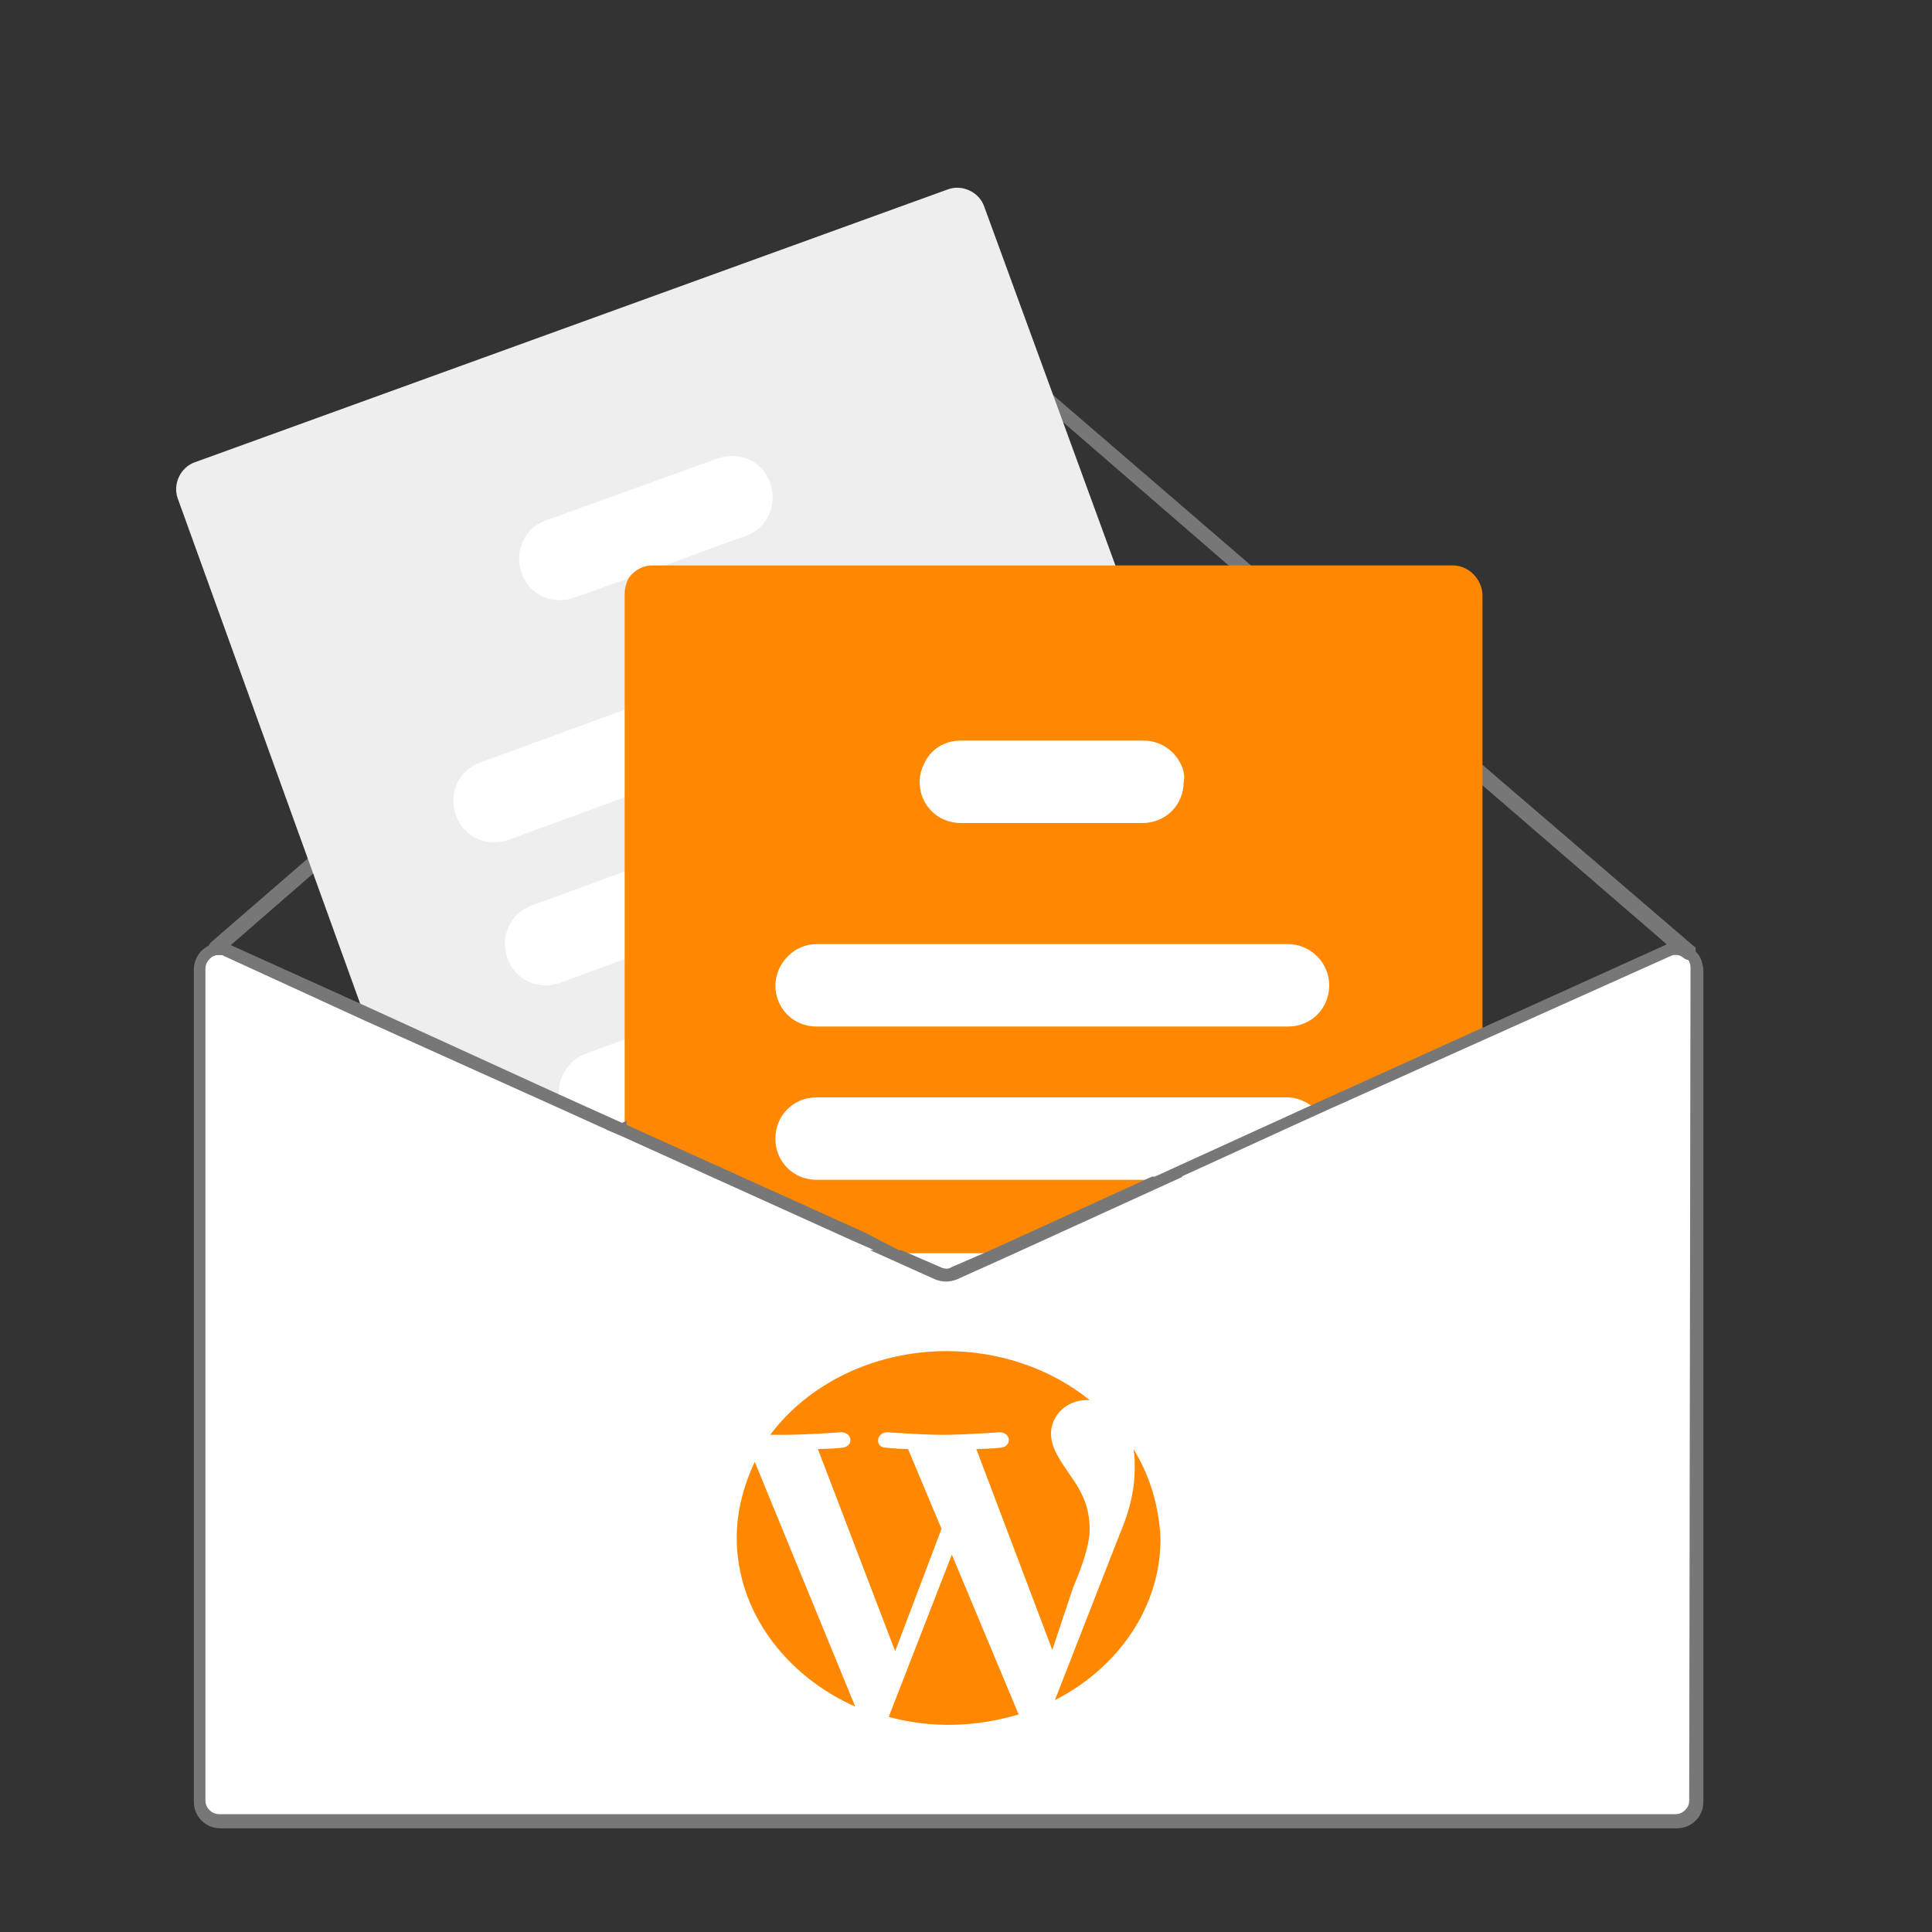
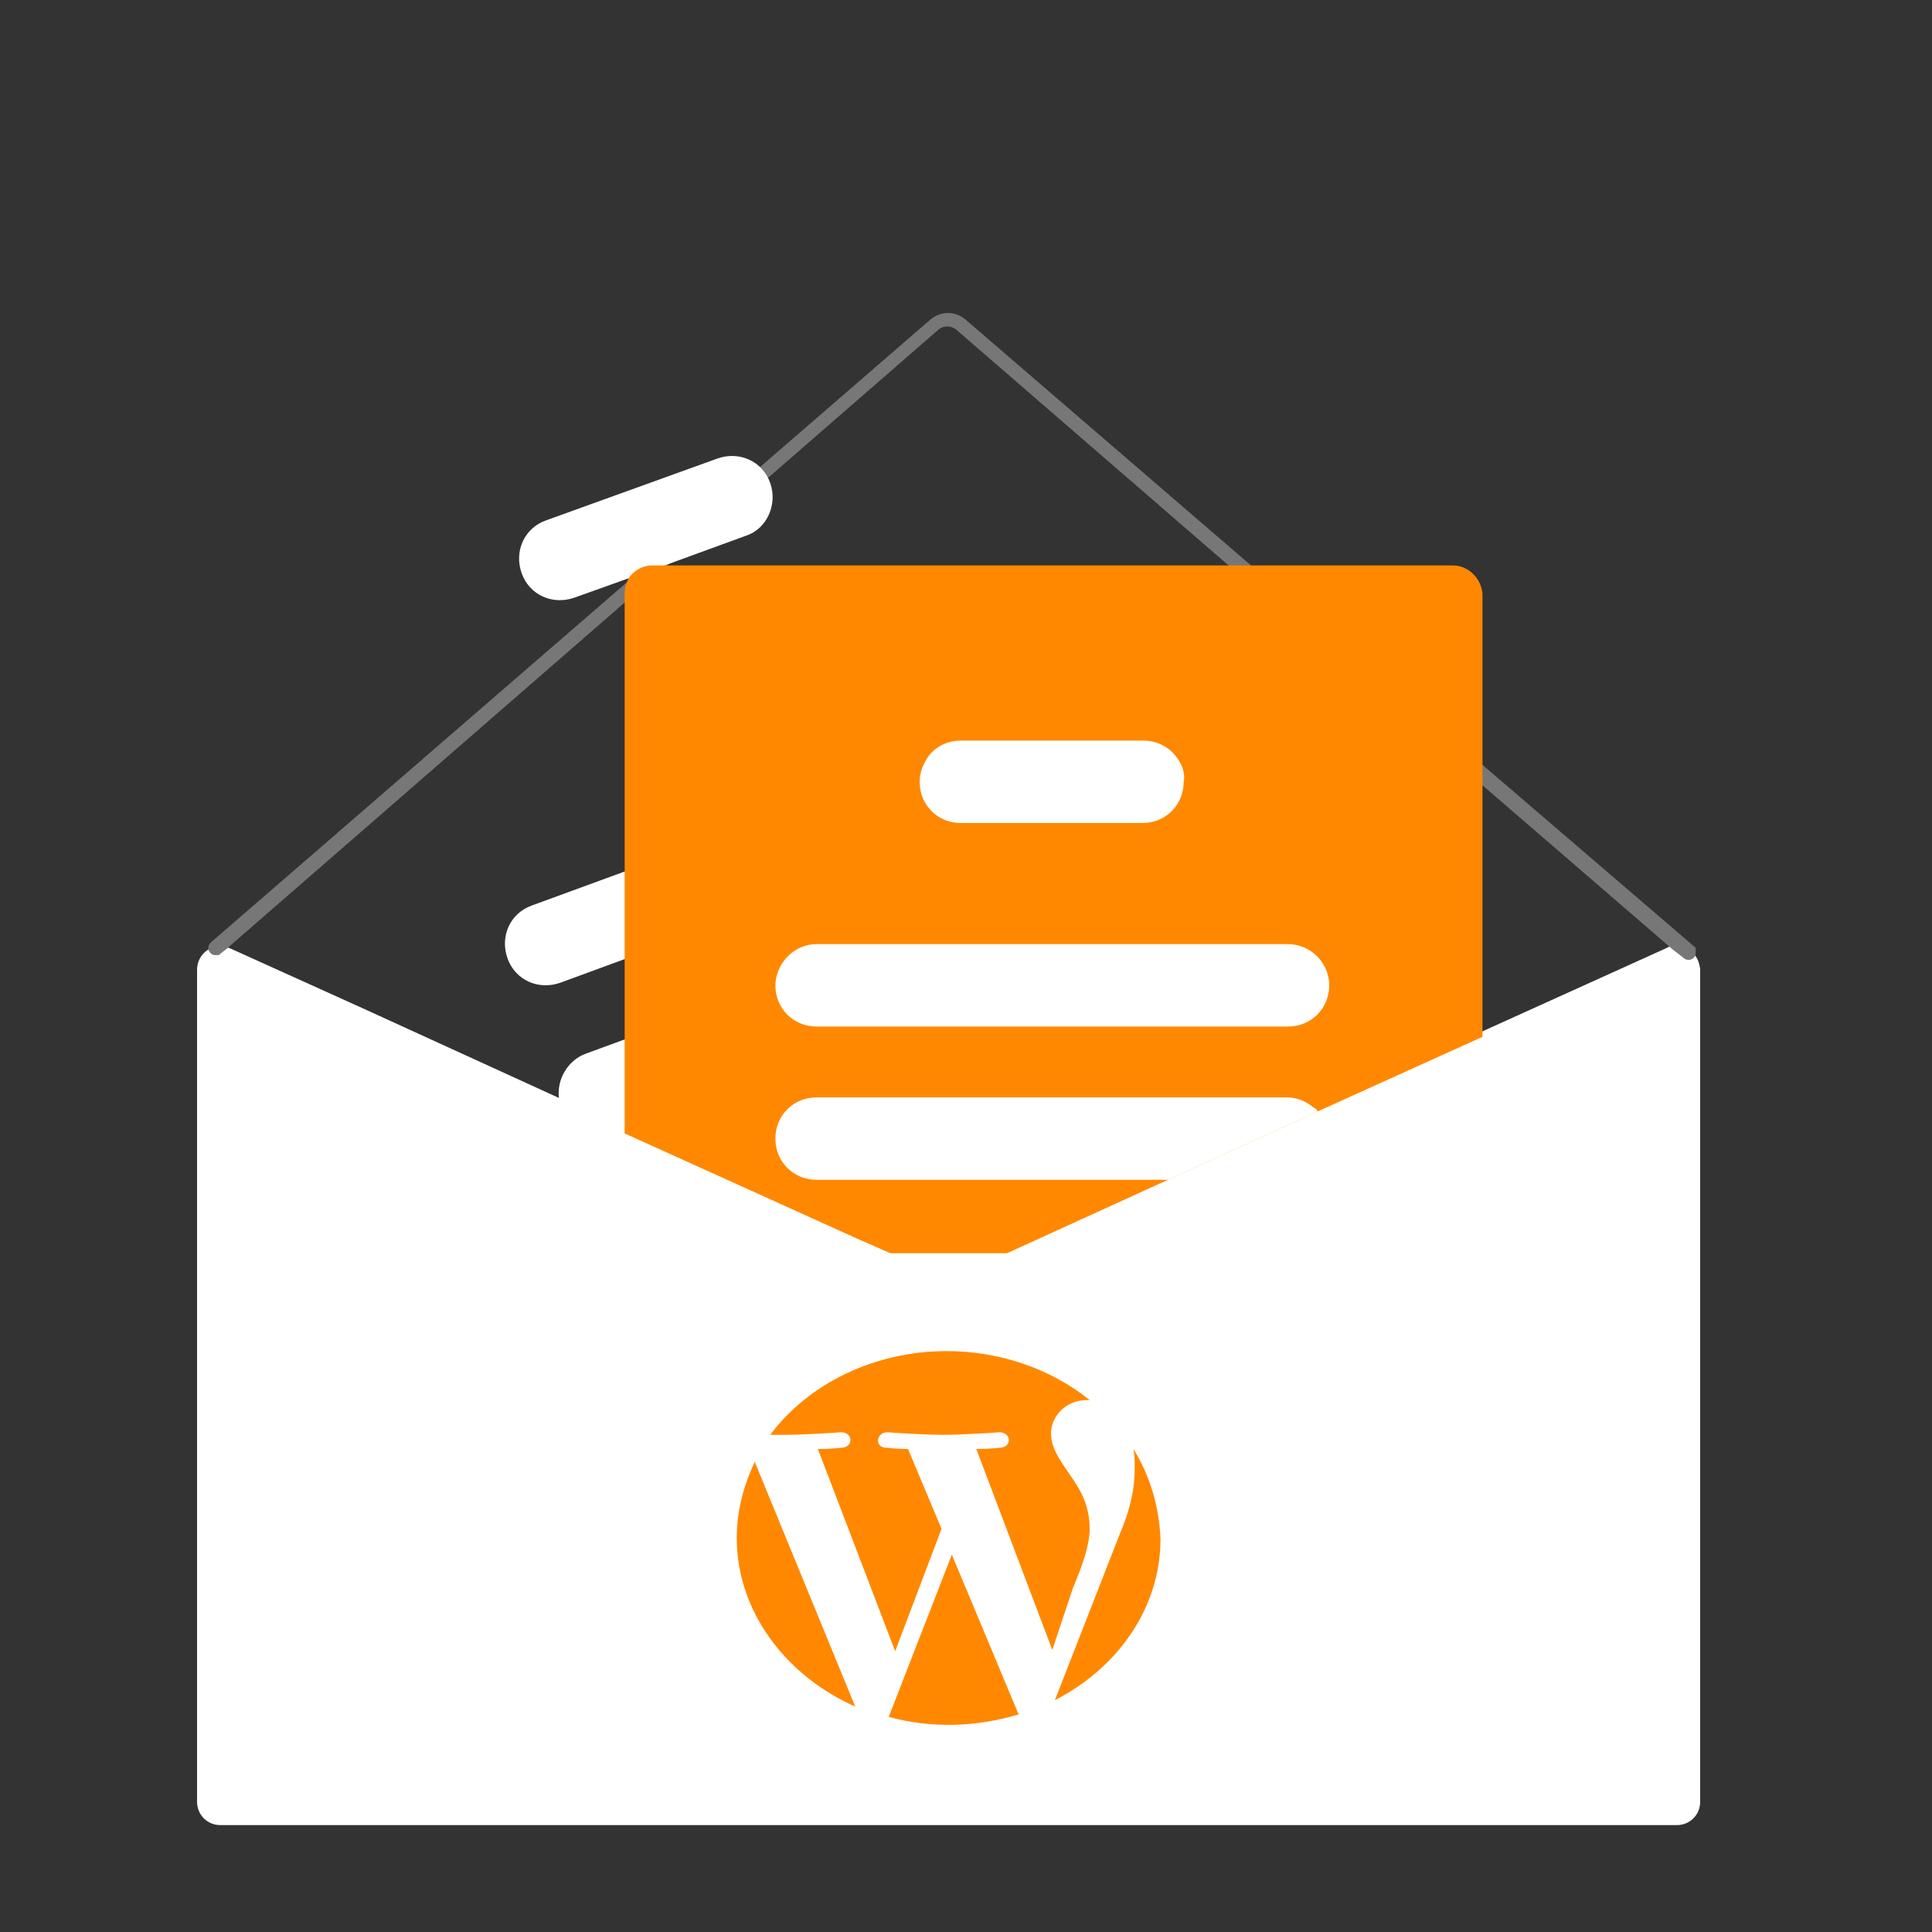
<svg xmlns="http://www.w3.org/2000/svg" version="1.1" id="faa99190-6bee-4ce1-85cd-7bcea722ec11" x="0px" y="0px" viewBox="0 0 150 150" style="enable-background:new 0 0 150 150;" xml:space="preserve">
  <rect x="0" y="0" width="150" height="150" fill="#333333" stroke="none" />
  <style type="text/css">
	.st0{fill:#FFFFFF;}
	.st1{fill:#FF8800;}
	.st2{fill:#777777;stroke:#777777;stroke-width:0.5;stroke-miterlimit:10;}
	.st3{fill:#EEEEEE;}
</style>
  <title>strato-illu</title>
  <g>
    <path class="st0" d="M89.5,91.6l-12.5,5.7l-3,1.3c-0.3,0.2-0.7,0.2-1.1,0l-3-1.3h-1.2l4,1.8c0.5,0.2,1,0.2,1.5,0l4-1.8l12.5-5.7   H89.5z" />
    <path class="st0" d="M89.5,91.6l-12.5,5.7l-3,1.3c-0.3,0.2-0.7,0.2-1.1,0l-3-1.3h-1.2l4,1.8c0.5,0.2,1,0.2,1.5,0l4-1.8l12.5-5.7   H89.5z" />
    <path class="st0" d="M89.5,91.6l-12.5,5.7l-3,1.3c-0.3,0.2-0.7,0.2-1.1,0l-3-1.3h-1.2l4,1.8c0.5,0.2,1,0.2,1.5,0l4-1.8l12.5-5.7   H89.5z" />
    <path class="st0" d="M131.4,74c-0.1-0.1-0.2-0.2-0.3-0.3c-0.5-0.3-1.2-0.4-1.7-0.1L102,86l-12.5,5.7l-12.5,5.7l-3,1.3   c-0.3,0.2-0.7,0.2-1.1,0l-3-1.3L67,95.9l-18.6-8.4l0,0l-5.1-2.3l-15.1-6.9l-10.4-4.7c-0.1,0-0.2-0.1-0.3-0.1   c-0.3-0.1-0.5-0.1-0.8,0c-0.8,0.2-1.4,0.9-1.4,1.8v64.6c0,1,0.8,1.8,1.8,1.8h113.1c1,0,1.8-0.8,1.8-1.8V75.2   C131.9,74.7,131.8,74.3,131.4,74L131.4,74z" />
    <path class="st0" d="M131.4,139.8c0,0.7-0.6,1.3-1.3,1.3H17c-0.7,0-1.3-0.6-1.3-1.3V75.2c0-0.4,0.2-0.8,0.6-1.1   c0.1-0.1,0.3-0.1,0.4-0.2c0,0,0.1,0,0.1,0c0.1,0,0.1,0,0.2,0c0.2,0,0.4,0,0.5,0.1L28.4,79l15.1,6.8l4.2,1.9l0.7,0.3l17.9,8.1   l2.5,1.1l4,1.8c0.5,0.2,1,0.2,1.5,0l4-1.8l12.5-5.7l11.6-5.3L129.6,74c0.4-0.2,0.9-0.1,1.2,0.1c0,0,0,0,0.1,0c0,0,0,0,0.1,0   c0.3,0.2,0.5,0.6,0.5,1L131.4,139.8z" />
    <path class="st0" d="M89.5,91.6l-12.5,5.7l-3,1.3c-0.3,0.2-0.7,0.2-1.1,0l-3-1.3h-1.2l4,1.8c0.5,0.2,1,0.2,1.5,0l4-1.8l12.5-5.7   H89.5z" />
    <path class="st0" d="M89.5,91.6l-12.5,5.7l-3,1.3c-0.3,0.2-0.7,0.2-1.1,0l-3-1.3h-1.2l4,1.8c0.5,0.2,1,0.2,1.5,0l4-1.8l12.5-5.7   H89.5z" />
    <polygon class="st0" points="47.7,87.7 48.4,88 48.4,87.5  " />
-     <path class="st0" d="M89.5,91.6l-12.5,5.7l-3,1.3c-0.3,0.2-0.7,0.2-1.1,0l-3-1.3h-1.2l4,1.8c0.5,0.2,1,0.2,1.5,0l4-1.8l12.5-5.7   H89.5z" />
  </g>
  <g>
    <path class="st1" d="M57.2,119.4c0,5.7,3.8,10.7,9.2,13.1l-7.8-19C57.7,115.4,57.2,117.4,57.2,119.4z M84.6,118.7   c0-1.8-0.7-3-1.4-4c-0.8-1.2-1.6-2.2-1.6-3.4c0-1.3,1.1-2.6,2.8-2.6c0.1,0,0.1,0,0.2,0c-3.1-2.5-7.1-3.8-11.1-3.8   c-5.7,0-10.8,2.6-13.7,6.5c0.4,0,0.7,0,1.1,0c1.7,0,4.4-0.2,4.4-0.2c0.9,0,1,1.1,0.1,1.2c0,0-0.9,0.1-1.9,0.1l6,15.7l3.6-9.5   l-2.6-6.2c-0.9,0-1.7-0.1-1.7-0.1c-0.9,0-0.8-1.2,0.1-1.2c0,0,2.7,0.2,4.3,0.2c1.7,0,4.4-0.2,4.4-0.2c0.9,0,1,1.1,0.1,1.2   c0,0-0.9,0.1-1.9,0.1l5.9,15.6l1.6-4.8C84.1,121.4,84.6,119.9,84.6,118.7L84.6,118.7z" />
    <path class="st1" d="M73.9,120.7l-4.9,12.6c3.3,0.9,6.8,0.8,10.1-0.2c0-0.1-0.1-0.1-0.1-0.2L73.9,120.7z M88,112.5   c0.1,0.5,0.1,1,0.1,1.5c0,1.5-0.3,3.1-1.2,5.2l-5,12.8c4.9-2.5,8.2-7.2,8.2-12.5C90,117,89.3,114.6,88,112.5L88,112.5z" />
  </g>
  <path class="st2" d="M131.4,74c0,0.1,0,0.1-0.1,0.2c-0.1,0.1-0.3,0.1-0.4,0l-0.9-0.7l-14.6-12.6L74.4,25.4c-0.5-0.4-1.2-0.4-1.7,0  L17.4,73.5l-0.5,0.4c0,0,0,0-0.1,0c0,0-0.1,0-0.1,0c-0.1,0-0.1,0-0.2-0.1c-0.1-0.1-0.1-0.3,0-0.4c0,0,0,0,0,0l0.1-0.1L72.4,25  c0.7-0.6,1.7-0.6,2.4,0l41.1,35.4l15.5,13.3C131.4,73.8,131.4,73.9,131.4,74z" />
-   <path class="st3" d="M100.2,81.5l-0.7-1.9l-2.3-6.4l-5-13.8l-5.6-15.5L76.4,16c-0.4-1.1-1.7-1.7-2.8-1.3L15.1,35.9  c-1.1,0.4-1.7,1.7-1.3,2.8l14.3,39.6l0.2,0.7l15.1,6.8l4.2,1.9l0.7,0.3l17.9,8.1l0.7-0.3l11.8-4.3l17.7-6.4l2.4-0.9  C100,83.9,100.6,82.7,100.2,81.5z" />
-   <path class="st0" d="M75.7,48.6c-0.6-1.7-2.4-2.5-4.1-1.9l-23.1,8.4l-11.2,4.1c-1.7,0.6-2.5,2.4-1.9,4.1c0.6,1.7,2.4,2.5,4.1,1.9  c0,0,0,0,0,0l9-3.3l25.3-9.2C75.4,52.1,76.3,50.3,75.7,48.6z" />
  <path class="st0" d="M79.7,59.8c-0.6-1.7-2.4-2.5-4.1-1.9l-3.9,1.4l-23.3,8.4l-7.1,2.6c-1.7,0.6-2.5,2.4-1.9,4.1  c0.6,1.7,2.4,2.5,4.1,1.9l0,0l4.9-1.8L77.8,64c0.1,0,0.1-0.1,0.2-0.1C79.6,63.2,80.3,61.4,79.7,59.8z" />
  <path class="st0" d="M83.9,71.2c-0.6-1.7-2.4-2.5-4.1-1.9l-11,4l-8.5,3.1l-11.8,4.3l-3,1.1c-1.4,0.5-2.3,2-2.1,3.5  c0,0.2,0.1,0.4,0.2,0.6l4.2,1.9l0.7-0.2h0l21.5-7.8l12.1-4.4C83.6,74.7,84.5,72.9,83.9,71.2L83.9,71.2z" />
  <path class="st0" d="M59.8,37.5c-0.6-1.7-2.4-2.5-4.1-1.9l-13.3,4.8c-1.7,0.6-2.5,2.4-1.9,4.1c0.6,1.7,2.4,2.5,4.1,1.9l4.2-1.5  l2.8-1l6.3-2.3C59.5,41.1,60.4,39.2,59.8,37.5z" />
  <path class="st1" d="M112.8,43.9H50.6c-0.7,0-1.4,0.4-1.8,1c-0.2,0.4-0.3,0.8-0.3,1.2V88l17.9,8.1l2.5,1.1l4,1.8  c0.5,0.2,1,0.2,1.5,0l4-1.8l12.5-5.7l11.6-5.3l12.6-5.7V46.1C115,44.9,114,43.9,112.8,43.9z" />
  <path class="st0" d="M100,73.3H63.4c-1.7,0-3.1,1.4-3.2,3.1c0,0,0,0.1,0,0.1c0,1.8,1.4,3.2,3.2,3.2H100c1.8,0,3.2-1.4,3.2-3.2  S101.7,73.3,100,73.3z" />
  <path class="st0" d="M102,86c-0.6-0.5-1.3-0.8-2.1-0.8H63.4c-1.8,0-3.2,1.4-3.2,3.2s1.4,3.2,3.2,3.2h27.3l11.6-5.3  C102.3,86.2,102.2,86.1,102,86z" />
  <path class="st0" d="M68.8,97.3l4,1.8c0.5,0.2,1,0.2,1.5,0l4-1.8H68.8z" />
  <path class="st0" d="M91.8,59.6c-0.5-1.3-1.7-2.1-3-2.1H74.6c-1.3,0-2.4,0.7-2.9,1.9c-0.2,0.4-0.3,0.9-0.3,1.3  c0,1.8,1.4,3.2,3.2,3.2h14.1c1.8,0,3.2-1.4,3.2-3.2C92,60.3,91.9,59.9,91.8,59.6z" />
-   <path class="st2" d="M89.5,91.6l-12.5,5.7l-3,1.3c-0.3,0.2-0.7,0.2-1.1,0l-3-1.3h-1.2l4,1.8c0.5,0.2,1,0.2,1.5,0l4-1.8l12.5-5.7  H89.5z M89.5,91.6l-12.5,5.7l-3,1.3c-0.3,0.2-0.7,0.2-1.1,0l-3-1.3h-1.2l4,1.8c0.5,0.2,1,0.2,1.5,0l4-1.8l12.5-5.7H89.5z M89.5,91.6  l-12.5,5.7l-3,1.3c-0.3,0.2-0.7,0.2-1.1,0l-3-1.3h-1.2l4,1.8c0.5,0.2,1,0.2,1.5,0l4-1.8l12.5-5.7H89.5z M131.4,74  c-0.1-0.1-0.2-0.2-0.3-0.3c-0.5-0.3-1.2-0.4-1.7-0.1L102,86l-12.5,5.7l-12.5,5.7l-3,1.3c-0.3,0.2-0.7,0.2-1.1,0l-3-1.3L67,95.9  l-18.6-8.4l0,0l-5.1-2.3l-15.1-6.9l-10.4-4.7c-0.1,0-0.2-0.1-0.3-0.1c-0.3-0.1-0.5-0.1-0.8,0c-0.8,0.2-1.4,0.9-1.4,1.8v64.6  c0,1,0.8,1.8,1.8,1.8h113.1c1,0,1.8-0.8,1.8-1.8V75.2C131.9,74.7,131.8,74.3,131.4,74L131.4,74z M131.4,139.8c0,0.7-0.6,1.3-1.3,1.3  H17c-0.7,0-1.3-0.6-1.3-1.3V75.2c0-0.4,0.2-0.8,0.6-1.1c0.1-0.1,0.3-0.1,0.4-0.2c0,0,0.1,0,0.1,0c0.1,0,0.1,0,0.2,0  c0.2,0,0.4,0,0.5,0.1L28.4,79l15.1,6.8l4.2,1.9l0.7,0.3l17.9,8.1l2.5,1.1l4,1.8c0.5,0.2,1,0.2,1.5,0l4-1.8l12.5-5.7l11.6-5.3  L129.6,74c0.4-0.2,0.9-0.1,1.2,0.1c0,0,0,0,0.1,0c0,0,0,0,0.1,0c0.3,0.2,0.5,0.6,0.5,1L131.4,139.8z M89.5,91.6l-12.5,5.7l-3,1.3  c-0.3,0.2-0.7,0.2-1.1,0l-3-1.3h-1.2l4,1.8c0.5,0.2,1,0.2,1.5,0l4-1.8l12.5-5.7H89.5z M89.5,91.6l-12.5,5.7l-3,1.3  c-0.3,0.2-0.7,0.2-1.1,0l-3-1.3h-1.2l4,1.8c0.5,0.2,1,0.2,1.5,0l4-1.8l12.5-5.7H89.5z M47.7,87.7l0.7,0.3v-0.6L47.7,87.7z   M89.5,91.6l-12.5,5.7l-3,1.3c-0.3,0.2-0.7,0.2-1.1,0l-3-1.3h-1.2l4,1.8c0.5,0.2,1,0.2,1.5,0l4-1.8l12.5-5.7H89.5z" />
</svg>